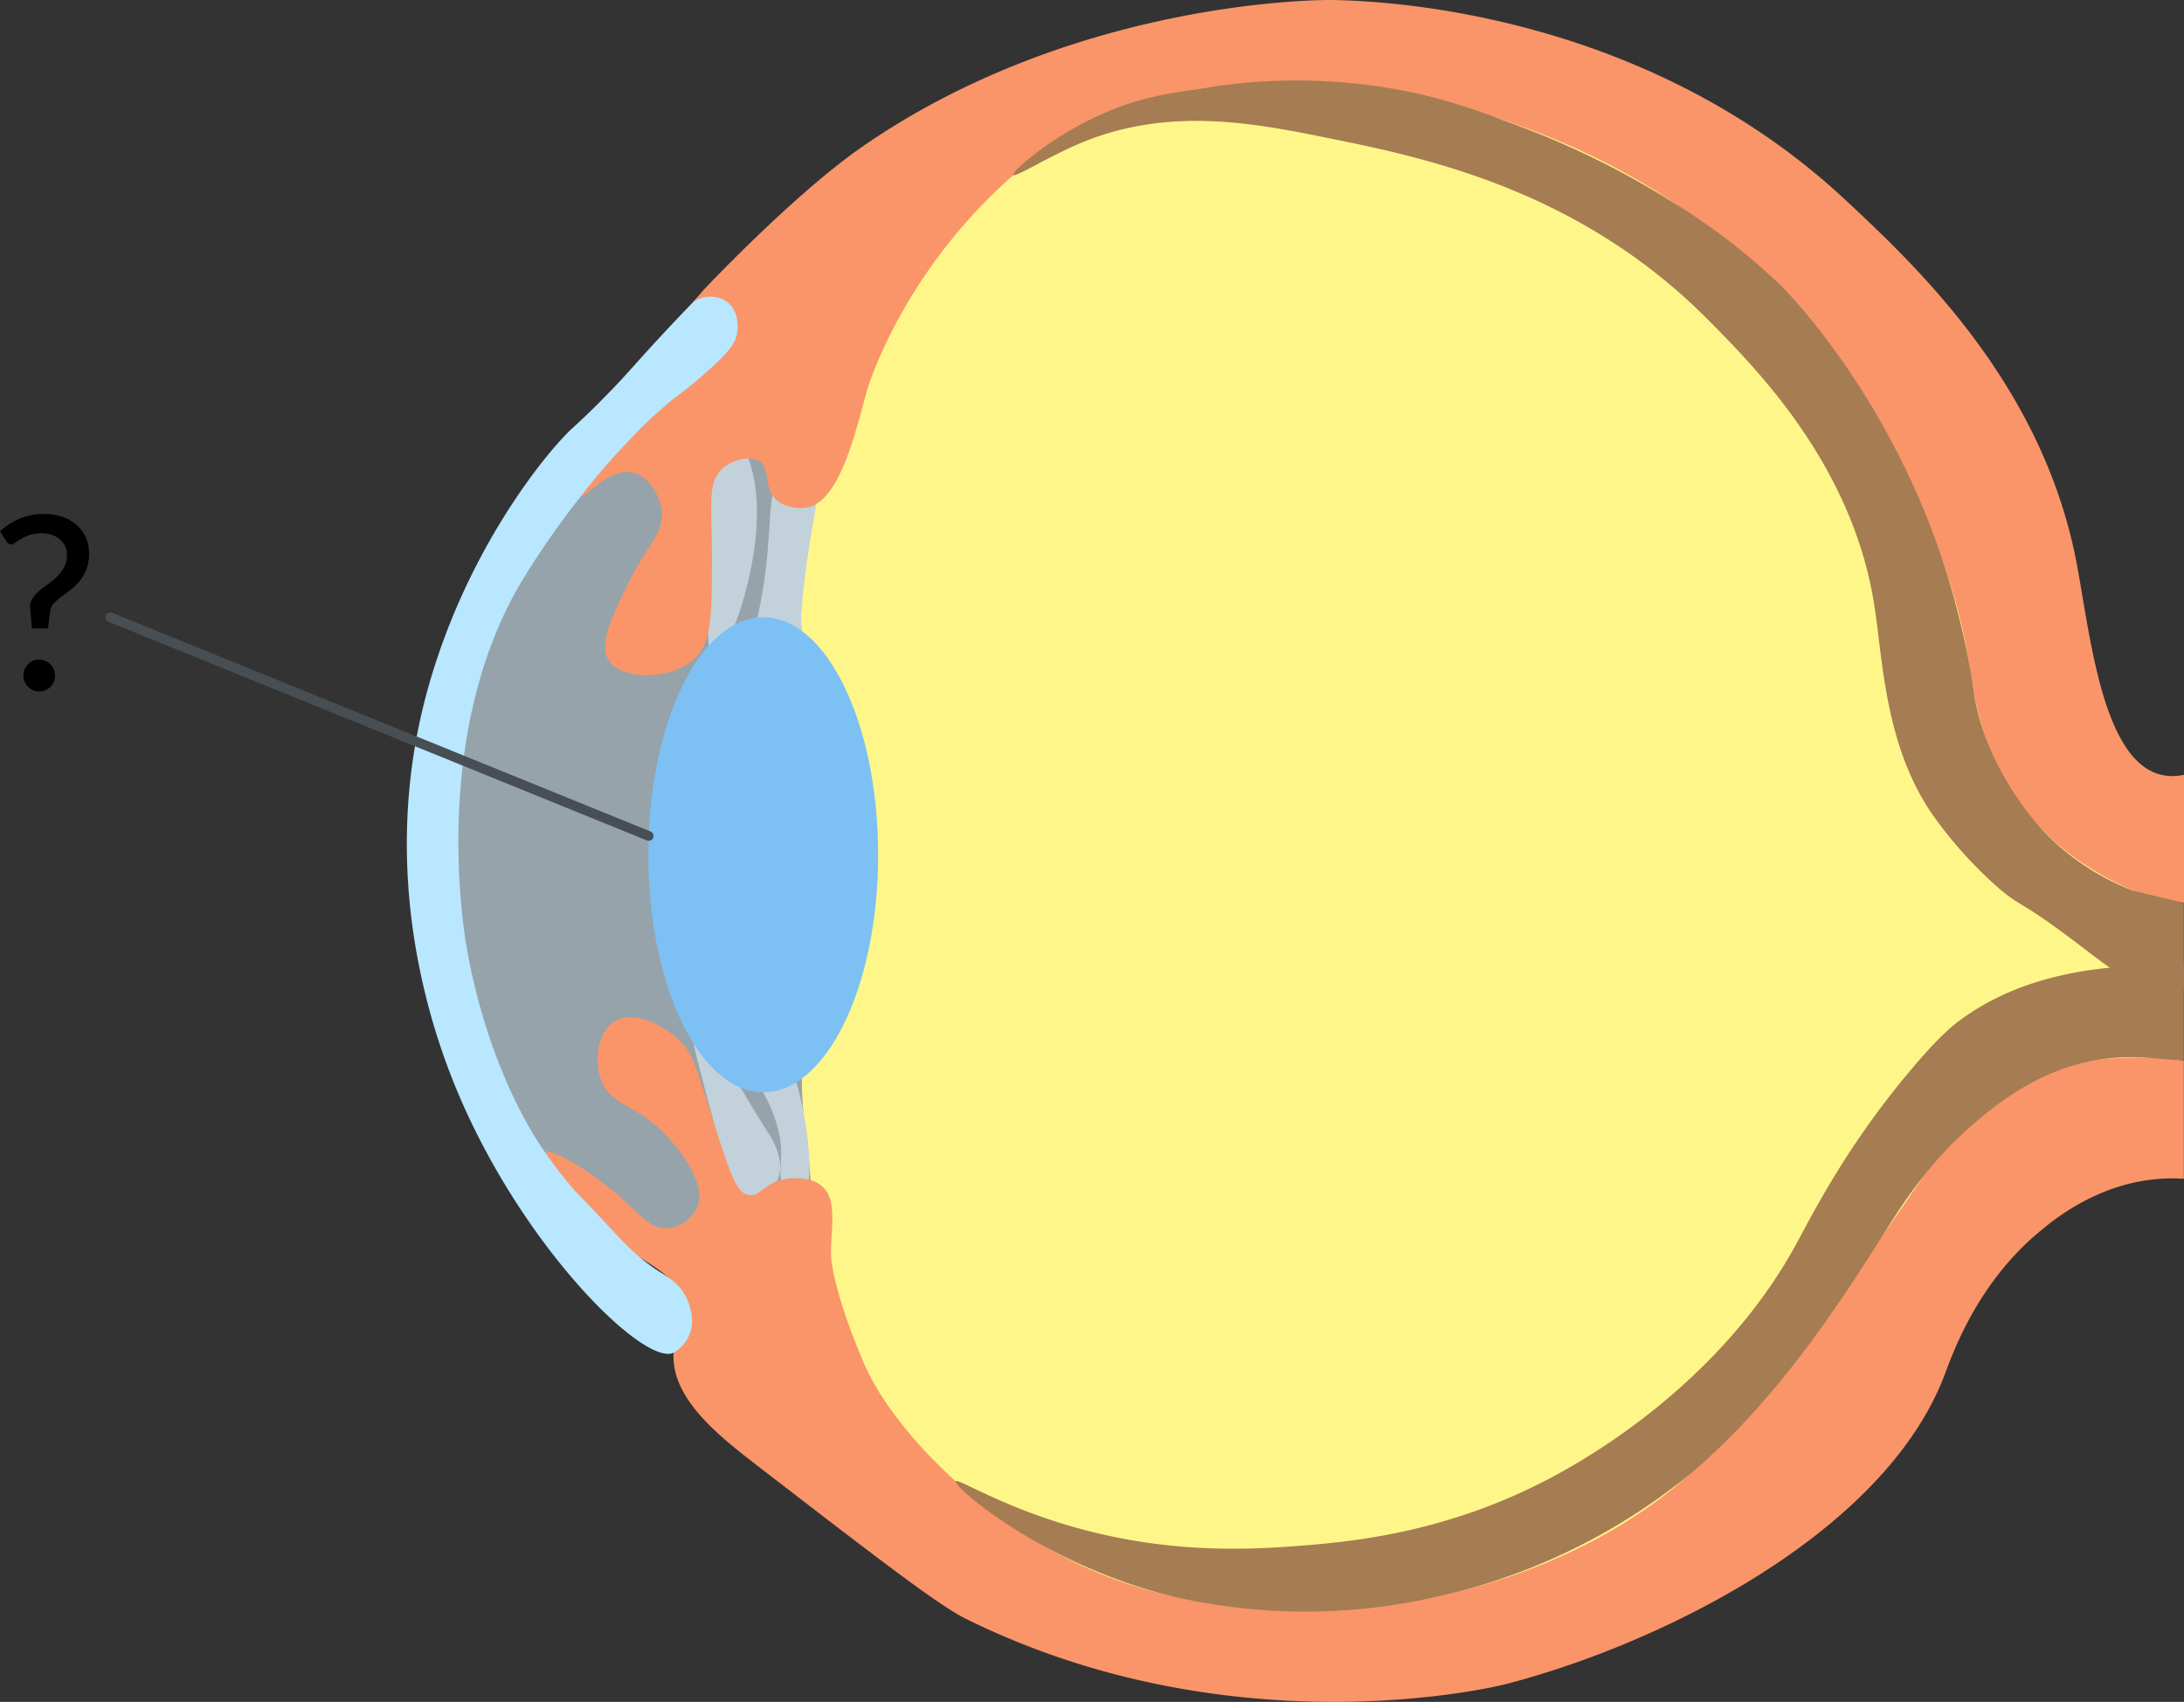
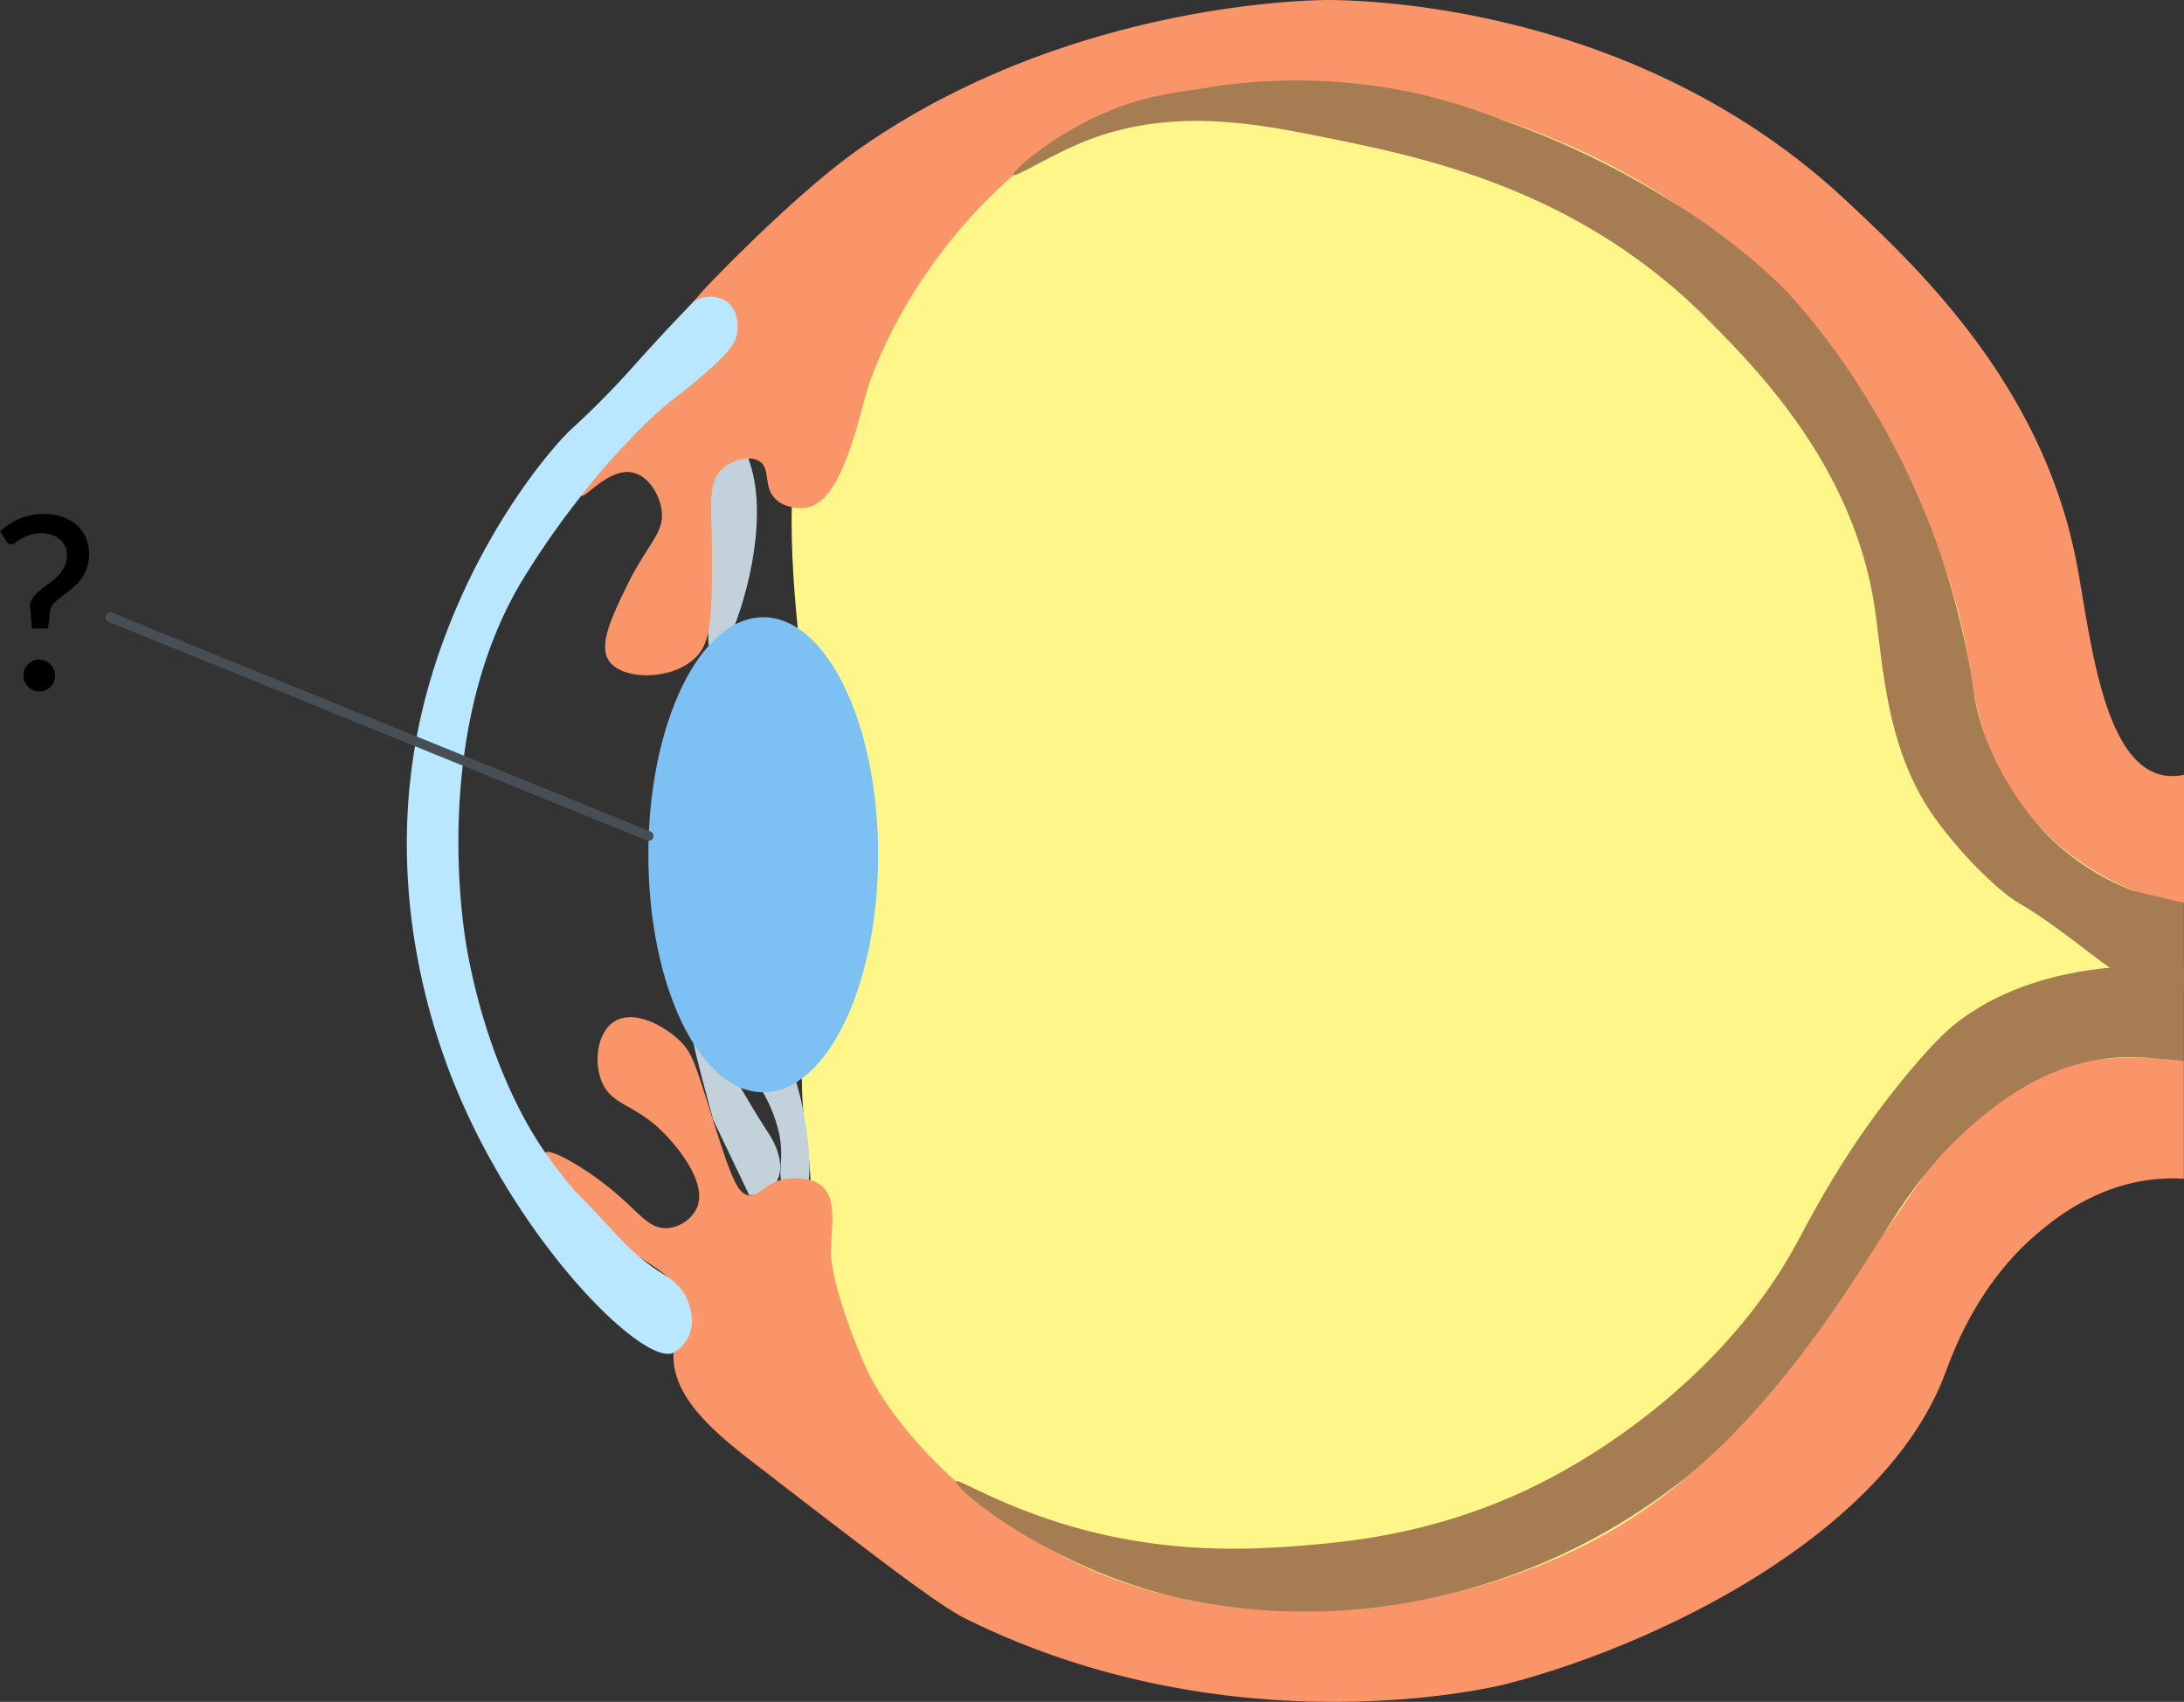
<svg xmlns="http://www.w3.org/2000/svg" viewBox="0 0 451.82 352.03">
  <rect x="0" y="0" width="451.82" height="352.03" fill="#333333" stroke="none" />
  <defs>
    <style>.cls-1{fill:#96a3aa;}.cls-2{fill:#fff68a;}.cls-3{fill:#c3d1db;}.cls-4{fill:#f99569;}.cls-5{fill:#a67c52;}.cls-6{fill:#b8e7ff;}.cls-7{fill:#7dc1f4;}.cls-8{fill:none;stroke:#474f54;stroke-linecap:round;stroke-miterlimit:10;stroke-width:2px;}</style>
  </defs>
  <g id="Слой_2" data-name="Слой 2">
    <g id="Слой_1-2" data-name="Слой 1">
-       <path class="cls-1" d="M151.83,84.54c-14.06,3-28.74,10.78-42.08,30.23a106.78,106.78,0,0,0-16.93,41C87,186.89,96.58,211.35,101.3,223c4.58,11.3,8.93,21.64,19.47,29.88,8.14,6.37,12.82,5.87,28.91,11.66,32.27,11.62,41.58,22.23,49.63,19.36,8.6-3,5.53-15.78,2.16-28.87C175.19,152.86,161,145.11,170.18,119.52,174.72,106.93,185,90,174,84.52,167.27,81.21,155.91,83.62,151.83,84.54Z" />
      <path class="cls-2" d="M446.36,173.52c2.21,8.46.17,11.33.34,37.7.1,16.62.92,17.39-.68,20.72-5.78,12-20.32,10.13-36.34,20.72-14,9.25-18.85,21.19-24.12,29.54C366.15,313,312.93,339.54,263,334.51c-56.73-5.72-106-47.29-101.89-66.57.88-4.13,4-6.27,5.78-14.94,2.26-11.11-1-16.73-1-29.85,0-10,1.85-16.36,2.86-21.52,6.83-34.83-12.18-81.83-1.82-120.82,7-26.46,27.84-50.61,51.62-61.81C266.87-3.79,334.45,23.82,369,61.52c25.58,27.94,28.05,56,59.1,85.17C433.27,151.62,442.77,159.81,446.36,173.52Z" />
      <path class="cls-3" d="M146.88,96.91c.52-1.53,2.33-6.76,4.58-6.59s3.56,5.13,4,6.51c4.53,15.91-5.79,41.51-8.3,40.35-.4-.18-.43-1-.78-8.07C145.25,107.37,144.89,102.62,146.88,96.91Z" />
-       <path class="cls-3" d="M155,247.22a6.5,6.5,0,0,0,5.71-2.91,5.11,5.11,0,0,0,.55-1.47c.8-3.73-1.85-7.78-2.19-8.3-8.07-12.37-13.64-25-15.84-24-1.21.57.62,7.4,4.3,21.06C150.37,242.34,152.12,246.87,155,247.22Z" />
+       <path class="cls-3" d="M155,247.22a6.5,6.5,0,0,0,5.71-2.91,5.11,5.11,0,0,0,.55-1.47c.8-3.73-1.85-7.78-2.19-8.3-8.07-12.37-13.64-25-15.84-24-1.21.57.62,7.4,4.3,21.06Z" />
      <path class="cls-3" d="M162.55,245.8c-2.24-2.42-.19-5.31-1.31-11.1a30.53,30.53,0,0,0-2.83-7.73c-2-3.88-3.52-5.18-3.06-7.21s2.46-3.73,4.08-3.62c4.48.29,7,13.42,7.7,19.92.28,2.71,1,10.19-1.36,11.09C164.71,247.55,163.31,246.62,162.55,245.8Z" />
-       <path class="cls-3" d="M161.37,99.83c1.5-.6,2.83,1.54,5.1.62,2.09-.84,2.61-3.3,3.1-3.09,1.12.49-2.63,13.5-3.81,29.7-.22,3,1.13,6.13-.36,8.19-1.87,2.58-6.68,2.67-8.66,0s.32-6.29,1.67-17.4C159.65,107.67,158.9,100.81,161.37,99.83Z" />
      <g id="Слой_2-2" data-name="Слой 2-2">
        <path class="cls-4" d="M451.79,219.37v24.46a34.23,34.23,0,0,0-4.75,0c-13.11.85-22.35,8.56-25.82,11.54-12.55,10.78-17.39,25-19,29.21-12.68,33-59.5,55.81-91,63.85,0,0-55.39,14.12-111.4-13.58-5.72-2.83-18.3-12.53-43.47-31.93-7.76-6-17.56-13.73-17-23.09.27-4.44,2.73-7.08,1.36-11.55-1.53-5-5.92-6.15-12.23-10.87-10.22-7.64-16.65-17.88-15.62-19,.87-1,8.34,3.17,14.26,8.15,5.17,4.35,7.16,7.67,10.87,7.48A7.45,7.45,0,0,0,144.1,250c2.56-5.57-4.78-13.5-6.11-14.94-6.42-6.94-11.48-6.1-13.59-11.55-1.62-4.19-.71-10.09,2.72-12.23,4-2.49,10.25.81,13.59,4.08,2.55,2.5,3.11,4.73,6.79,16.3s5,15.3,7.47,15.62c2.27.3,3.07-2.63,7.47-3.39.5-.09,4.82-.79,7.47,1.36,3.39,2.73,2,8.45,2,14.26,0,0,0,6.51,6.79,22.41,5.83,13.68,24.09,32.35,45.51,42.12,42.43,19.33,104.54,7,133.13-27.17,27.34-32.71,41.44-55,41.44-55,3.19-5,9.43-15.28,21.06-19.7,8.1-3.08,18.88-3.36,20.37-3.4A74.75,74.75,0,0,1,451.79,219.37Z" />
        <path class="cls-4" d="M444.77,185.62c-7.79-2.91-18.34-8.25-26.26-18.57-8.84-11.5-10.13-23.64-11.32-30.79-5.38-32.23-24.31-57-32.61-67.92-32.81-43-87-49.41-91-49.82-15.42-1.59-45.1-4.64-68.37,13.14-27.73,21.18-35.78,48.9-35.78,48.9-2.19,7.56-5.52,23.5-12.68,24.45-1.14.16-4.35.19-6.34-1.81-2.51-2.51-1-6.11-3.17-7.7-1.89-1.35-5.55-.52-7.69,1.36-3.28,2.88-2.29,7.53-2.27,17.66,0,12,0,18-3.17,21.29-4.81,5-15.31,5-18.11.9-2.23-3.25.52-9,3.62-15.39,4.23-8.79,7.92-11,7.25-15.85-.47-3.35-2.84-7-5.89-7.7-4.88-1.16-10,5.41-10.64,4.75s3.81-5.65,5-7.12a70.48,70.48,0,0,1,5.88-6.46c8.54-8.5,11.8-10.19,16.3-16.3s3.71-7.67,3.39-8.15c-1.37-2.13-7.37-1.07-7.47-2,0-.17.16-.23,1.83-2.19l.1-.11c.57-.67,18.9-20,32.71-29.63C222.89-.64,275.22,0,275.22,0c8.89.11,64,1.59,106.64,41.43,14.27,13.34,40.22,37.57,47.54,74,2.87,14.28,5.16,41.8,17.67,44.83a10.58,10.58,0,0,0,4.75,0v26.49Z" />
      </g>
      <path class="cls-5" d="M451.79,186.77v17.85a23.75,23.75,0,0,1-4.3,0c-7.43-.68-11.6-5-20.83-11.78s-8.52-5.15-13.36-9.28a88.25,88.25,0,0,1-13.59-15.17c-9.89-14.43-10.19-32.2-12-43.47-4.58-28.62-24.1-48.42-34-58.42-27-27.44-59.39-34-79.24-38-15.28-3.11-32.93-6.46-51,1.13-6.71,2.83-13.48,7.17-13.87,6.55s8-8.14,19.08-12.89c7.27-3.13,13.07-4,20.46-5.08a117.63,117.63,0,0,1,44.52,1.23,130.83,130.83,0,0,1,17.42,5.48,173.61,173.61,0,0,1,34.39,16.54A132.87,132.87,0,0,1,368.2,58.84s23.45,22.7,35.08,61.49c2,6.67,3.43,13.53,3.43,13.53,1.13,5.4,1.42,8.18,1.84,10.55,2.79,15.66,13.72,27,14.6,27.93a51.1,51.1,0,0,0,18.16,11.91Z" />
      <path class="cls-5" d="M451.79,219.37V199.68a78.08,78.08,0,0,0-8.38,0c-7.48.39-24.57,1.15-38.49,11.77-1.25,1-4,3.16-9.73,10-13.48,16-20.48,30.23-23.78,36.23-15.87,28.82-43.57,44.14-48.9,47.09-22.59,12.49-43.53,14.17-53.89,15-9.62.71-26.71,1.84-47.09-4.08-14.72-4.27-23.43-10-23.8-9.28-.58,1.07,18.2,17.43,45.58,24a122.38,122.38,0,0,0,52.82.13,125.78,125.78,0,0,0,53.6-25.71c17.17-14.47,29.88-34,36-43.41,6.62-10.17,11.26-19,22.15-28.6,10.62-9.37,19.45-12.65,26.93-13.72a43.43,43.43,0,0,1,10-.26Z" />
      <path class="cls-6" d="M143.41,62.47c-3.31,3.42-5.94,6.24-7.7,8.15-4.71,5.12-6.27,7.07-10,10.87-3.87,4-6.86,6.68-7.47,7.24-4.59,4.25-21.71,24.42-29.89,54.34-10.48,38.35,1.42,71.18,6.34,82.87,13.58,32.28,38.62,56.69,44.61,53.89a7.78,7.78,0,0,0,3.17-3.4c1.75-3.73-.37-7.84-.63-8.32-1.48-2.77-3.77-4-5.71-5.26-6.22-4-9.54-8.86-17-16.31a94.09,94.09,0,0,1-6.34-8.15c-6.13-8.7-13.06-23.91-16.31-42.79-.73-4.27-7.09-44.1,11.33-75.17a173.68,173.68,0,0,1,12.45-17.89h0a125.21,125.21,0,0,1,9.34-10.86,88,88,0,0,1,9.51-9,98.15,98.15,0,0,0,9.34-7.82c2.67-2.61,3.78-4.08,4.07-6.11.08-.54.59-4.55-2.38-6.51A6.26,6.26,0,0,0,143.41,62.47Z" />
      <ellipse class="cls-7" cx="157.9" cy="176.81" rx="23.77" ry="49.13" />
      <line class="cls-8" x1="134.21" y1="172.92" x2="22.81" y2="127.68" />
      <path d="M0,109.91a16.38,16.38,0,0,1,1.75-1.38,13.67,13.67,0,0,1,2.07-1.15,12.9,12.9,0,0,1,2.44-.78,12.77,12.77,0,0,1,2.84-.29,11.78,11.78,0,0,1,3.74.57,8.92,8.92,0,0,1,2.95,1.65,7.77,7.77,0,0,1,1.94,2.59,8.09,8.09,0,0,1,.69,3.39,8.65,8.65,0,0,1-.56,3.29,8.89,8.89,0,0,1-1.41,2.41A11.61,11.61,0,0,1,14.59,122c-.68.5-1.31,1-1.9,1.43a14.07,14.07,0,0,0-1.53,1.34,2.71,2.71,0,0,0-.76,1.49L9.92,130H6.6l-.35-4.12a3.09,3.09,0,0,1,.4-2A6.93,6.93,0,0,1,8,122.32a19.51,19.51,0,0,1,1.87-1.44,12.85,12.85,0,0,0,1.89-1.56,8.1,8.1,0,0,0,1.48-1.95,5.27,5.27,0,0,0,.6-2.59,4.15,4.15,0,0,0-.4-1.85,4.21,4.21,0,0,0-1.1-1.41,5.06,5.06,0,0,0-1.65-.9,6.39,6.39,0,0,0-2-.31,7.81,7.81,0,0,0-2.54.36,9.46,9.46,0,0,0-1.79.79,9.44,9.44,0,0,0-1.21.79,1.46,1.46,0,0,1-.81.36,1.1,1.1,0,0,1-1-.63Zm4.85,29.77a3.2,3.2,0,0,1,.25-1.27,3.42,3.42,0,0,1,.69-1,3.11,3.11,0,0,1,1-.71,3.2,3.2,0,0,1,1.31-.27,3.08,3.08,0,0,1,1.27.27,3.34,3.34,0,0,1,1.76,1.76,3,3,0,0,1,.26,1.27,3.11,3.11,0,0,1-.26,1.3,3.3,3.3,0,0,1-.71,1.05,3.12,3.12,0,0,1-1,.7,3.23,3.23,0,0,1-1.27.25,3.36,3.36,0,0,1-1.31-.25,2.94,2.94,0,0,1-1-.7A3.42,3.42,0,0,1,5.1,141,3.27,3.27,0,0,1,4.85,139.68Z" />
    </g>
  </g>
</svg>